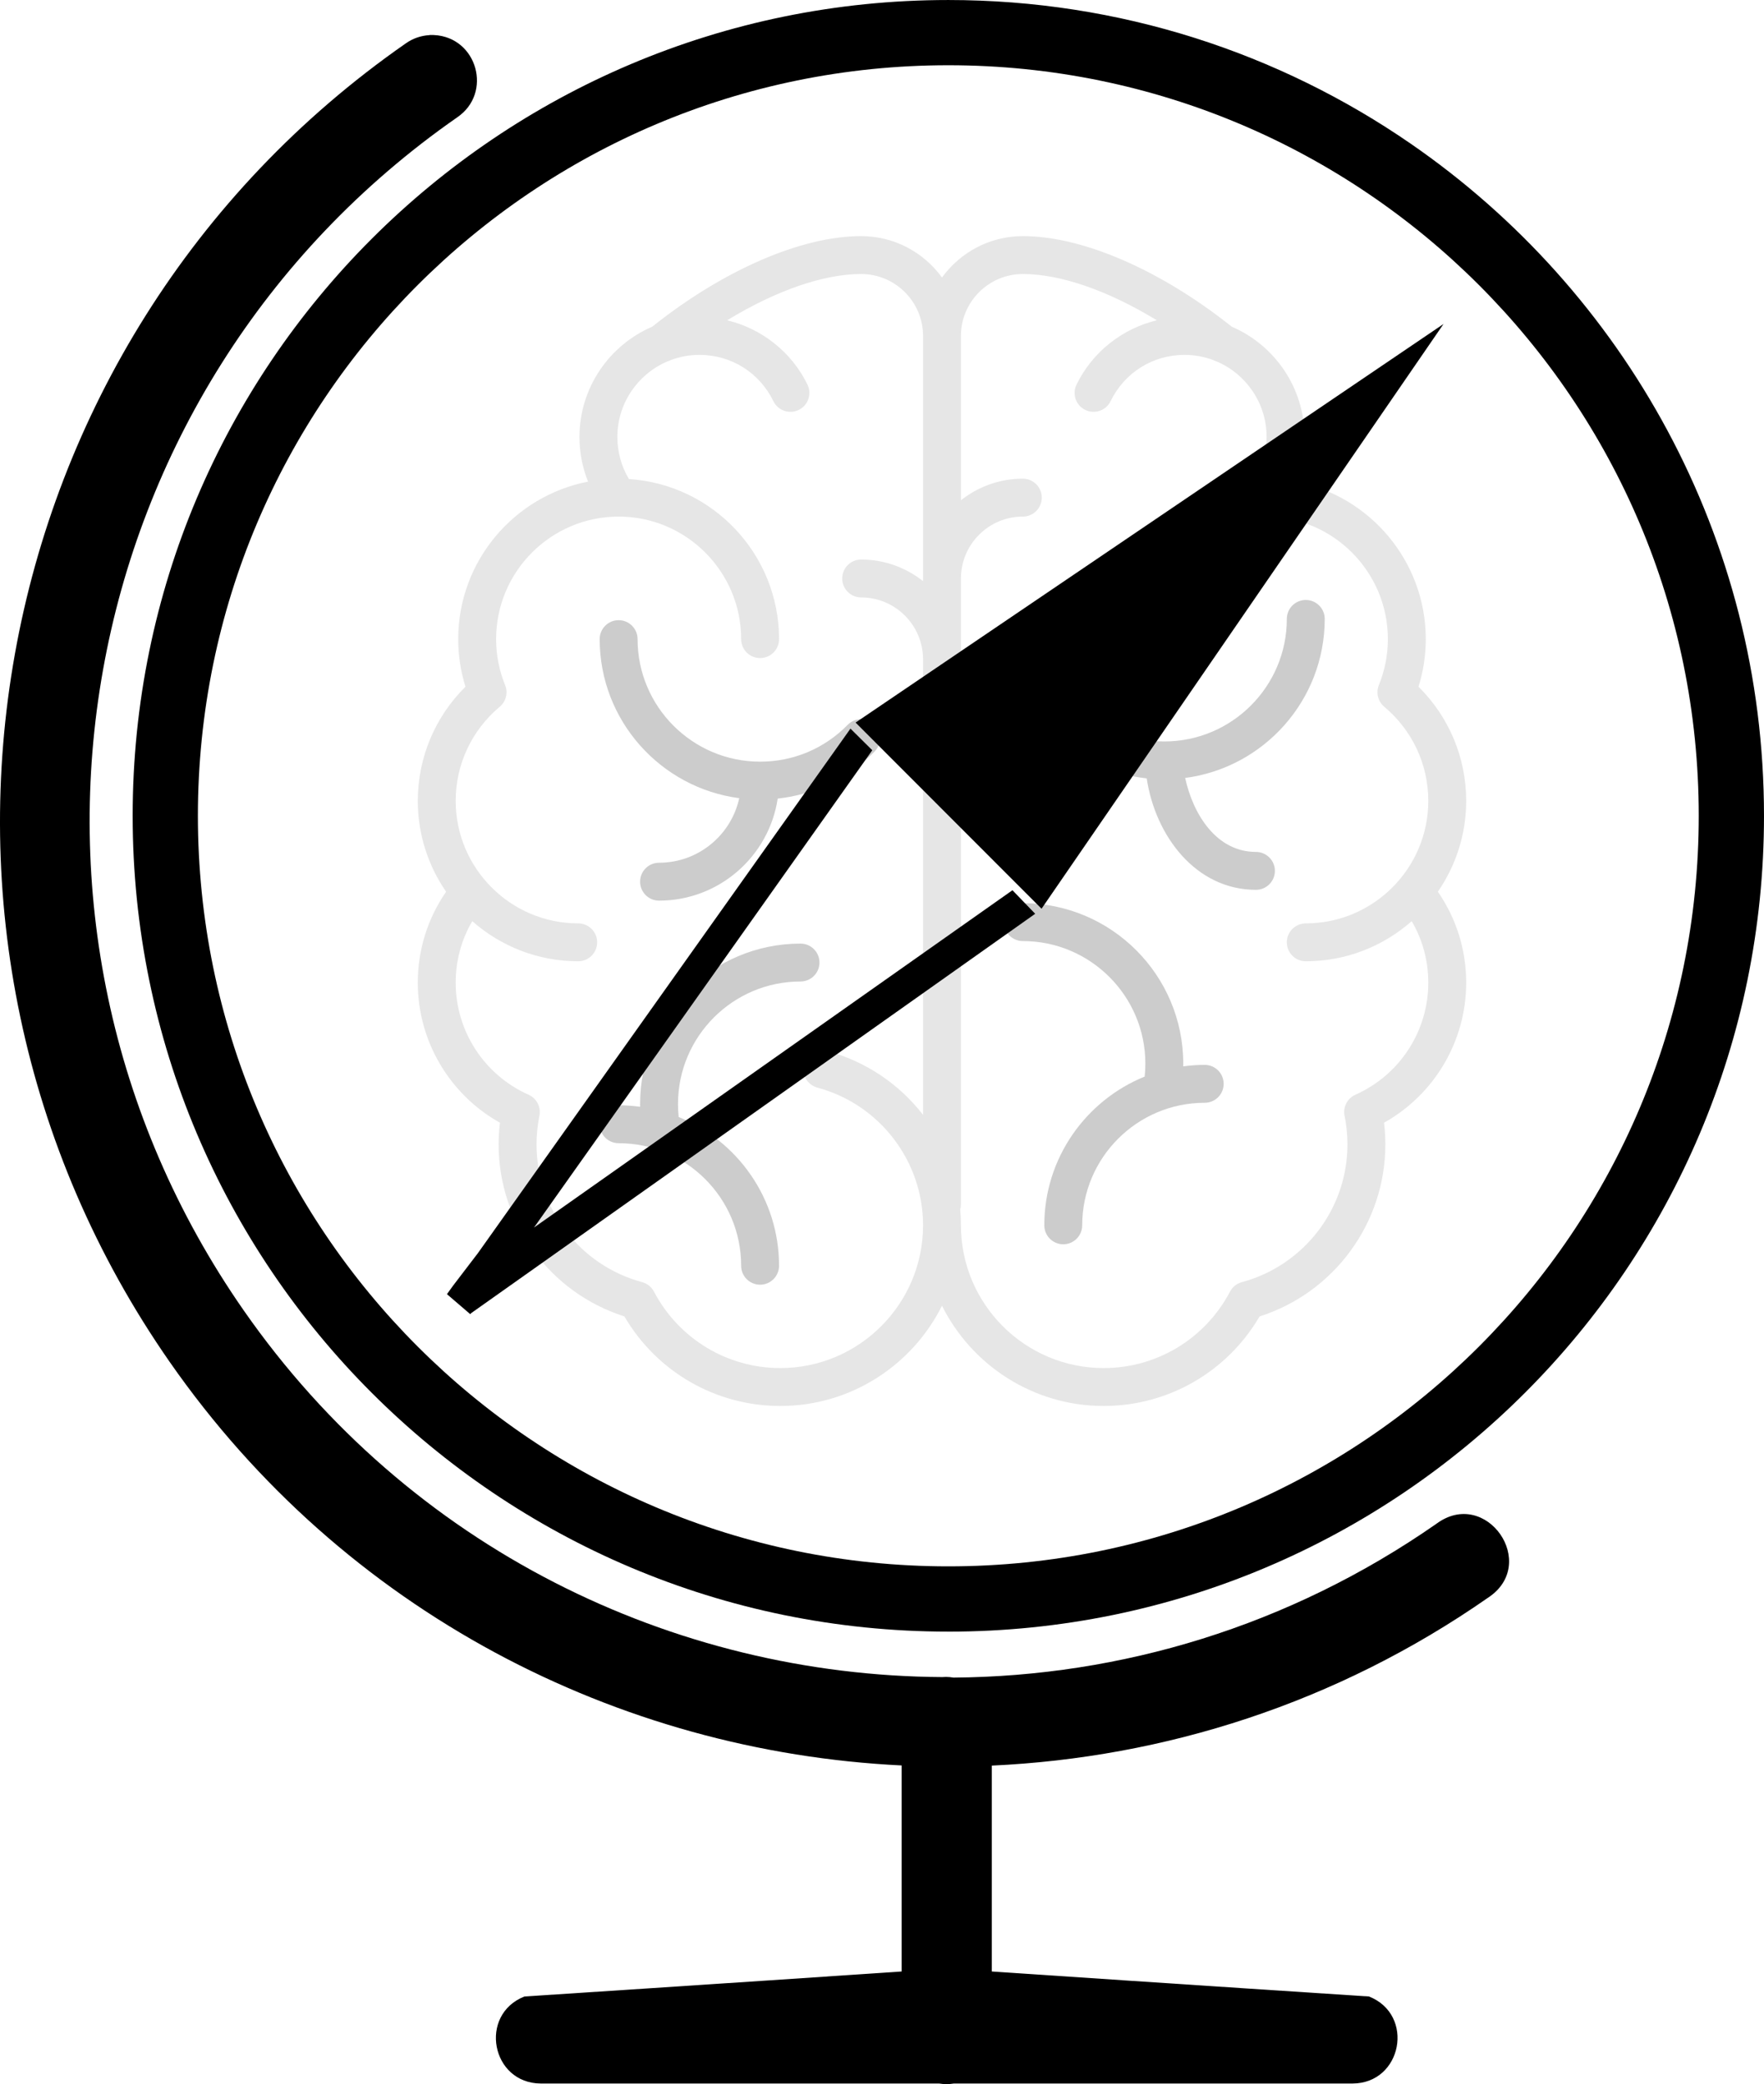
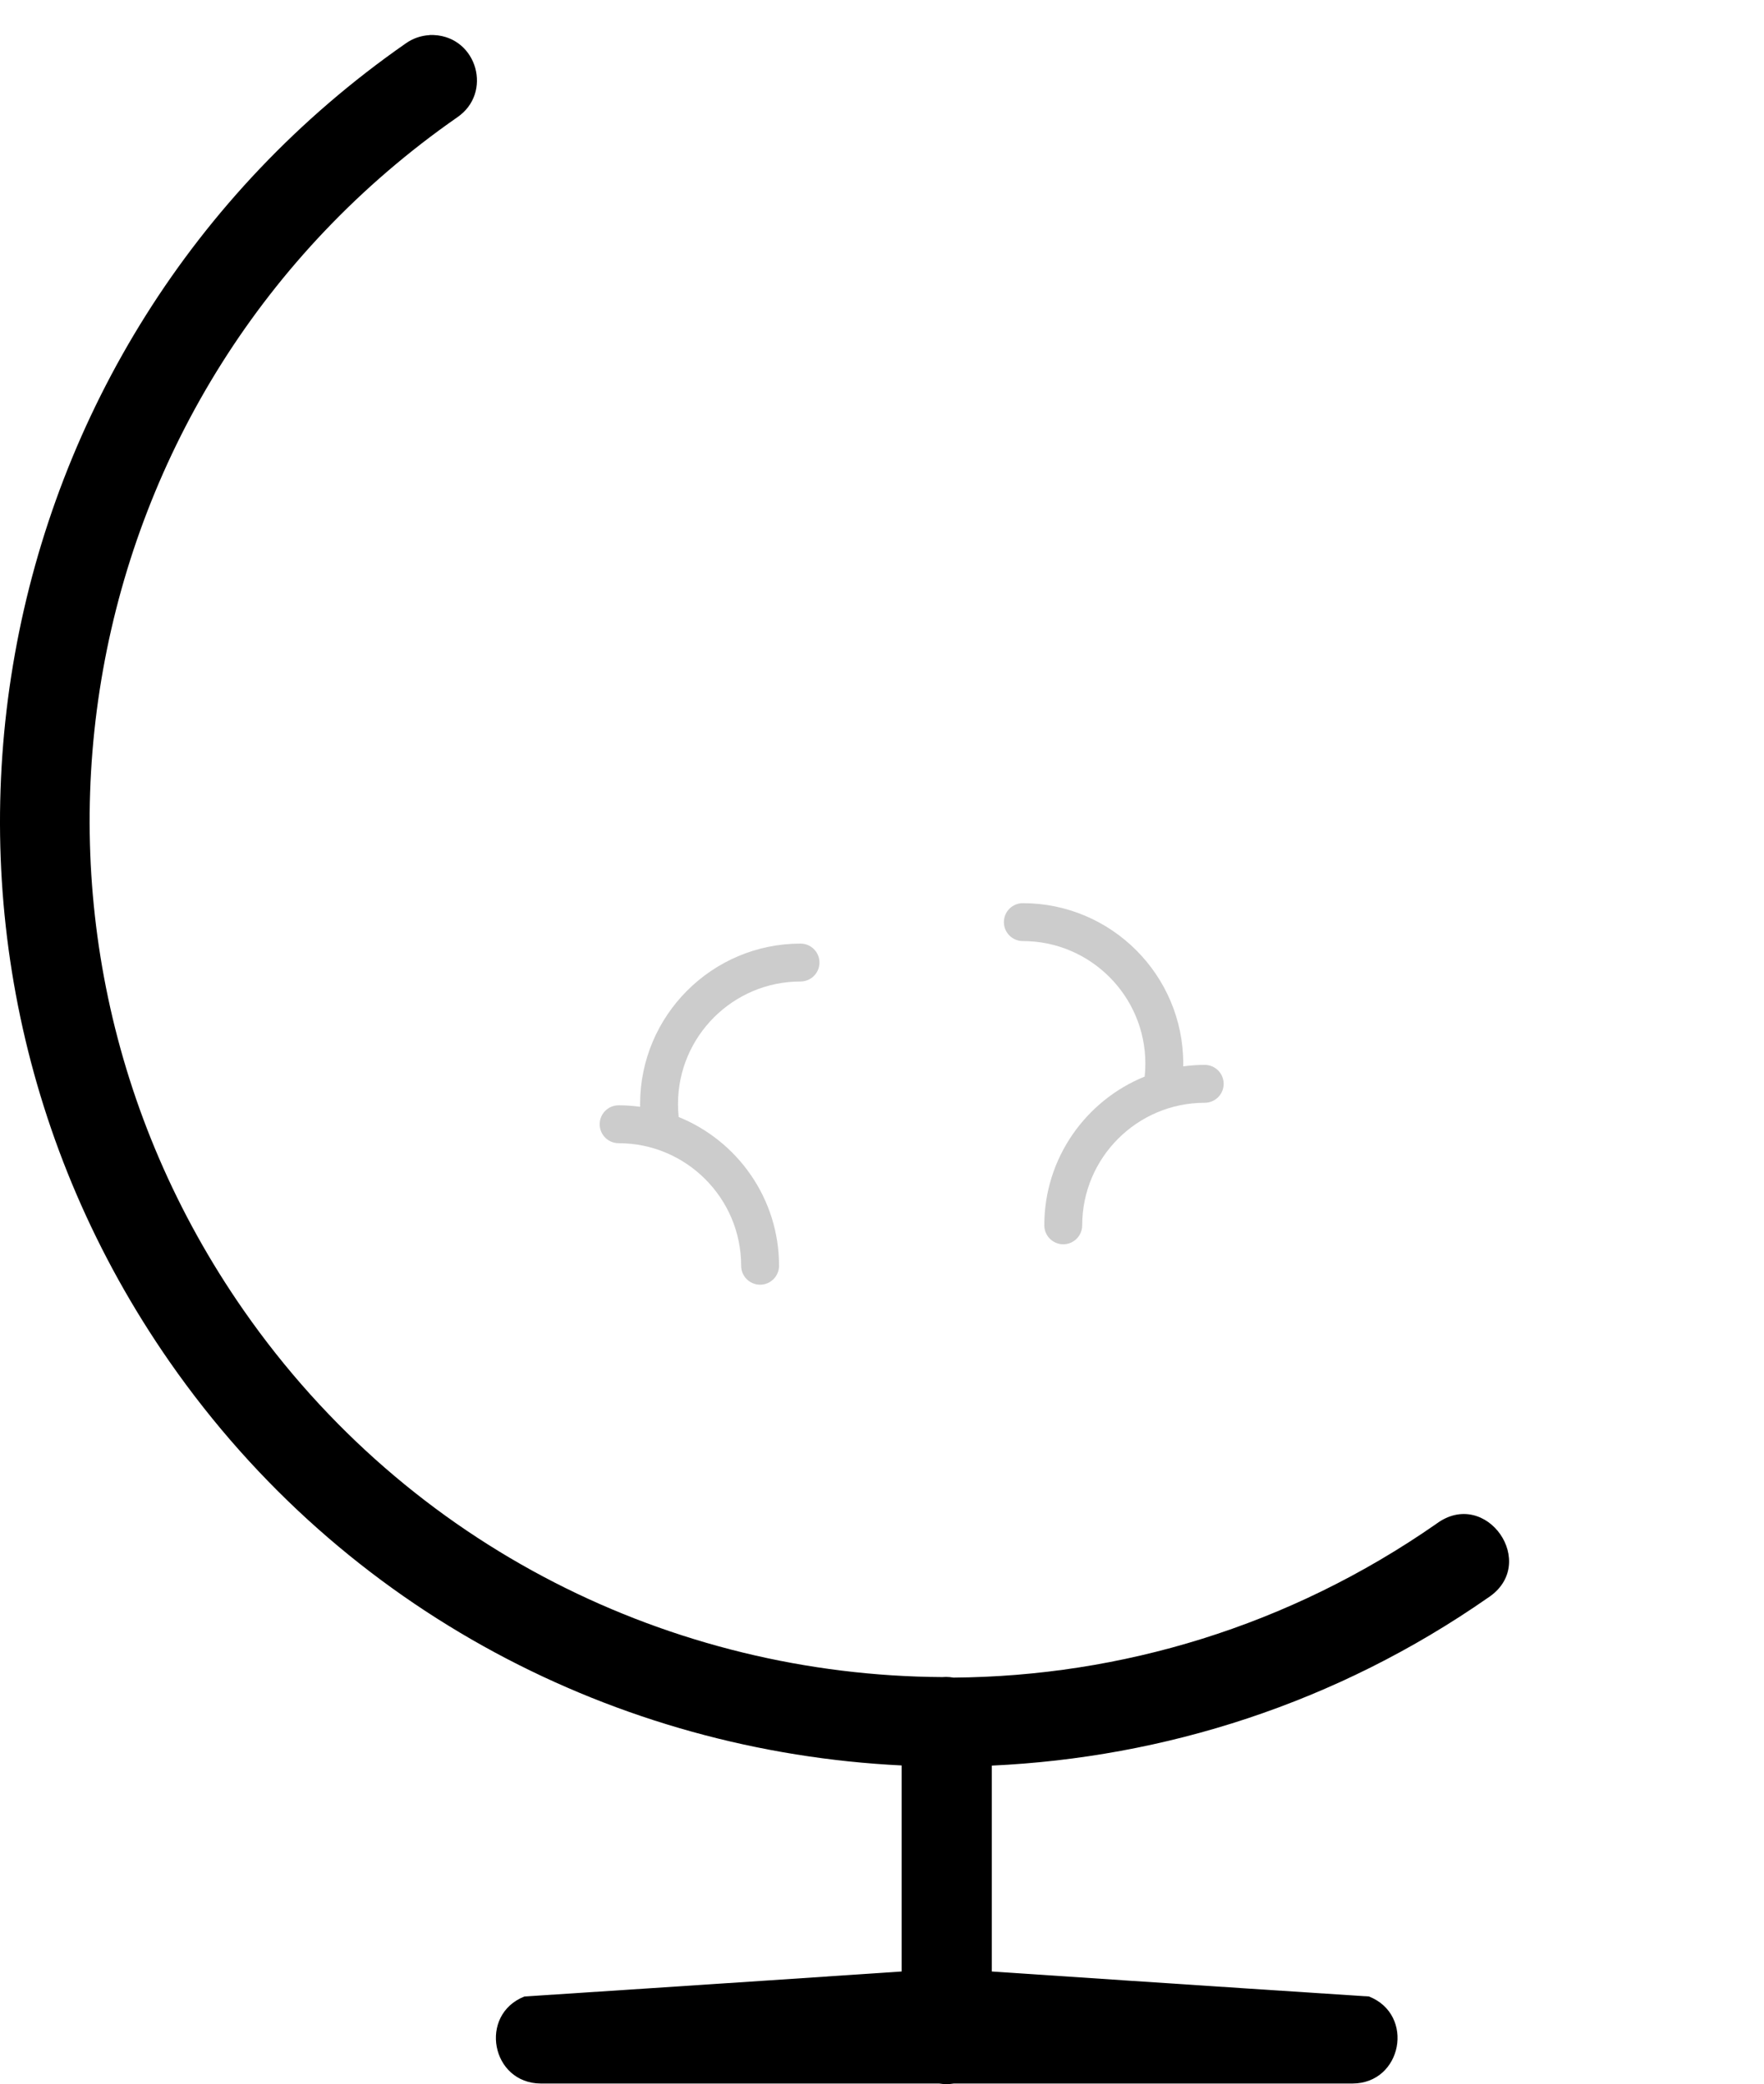
<svg xmlns="http://www.w3.org/2000/svg" xmlns:ns1="http://www.inkscape.org/namespaces/inkscape" xmlns:ns2="http://sodipodi.sourceforge.net/DTD/sodipodi-0.dtd" width="99.154mm" height="117.128mm" viewBox="0 0 99.154 117.128" version="1.1" id="svg5" xml:space="preserve" ns1:export-filename="columbus.svg" ns1:export-xdpi="96" ns1:export-ydpi="96" ns2:docname="columbus_alt.svg" ns1:version="1.2 (dc2aedaf03, 2022-05-15)">
  <ns2:namedview id="namedview7" pagecolor="#505050" bordercolor="#eeeeee" borderopacity="1" ns1:showpageshadow="0" ns1:pageopacity="0" ns1:pagecheckerboard="0" ns1:deskcolor="#505050" ns1:document-units="mm" showgrid="false" ns1:zoom="1.4024329" ns1:cx="16.043548" ns1:cy="166.8529" ns1:window-width="1920" ns1:window-height="1050" ns1:window-x="0" ns1:window-y="0" ns1:window-maximized="1" ns1:current-layer="layer1" />
  <defs id="defs2" />
  <g ns1:label="Layer 1" ns1:groupmode="layer" id="layer1" transform="translate(-50.72,-147.386)">
    <path style="line-height:normal;text-indent:0;text-align:start;text-decoration-line:none;text-decoration-style:solid;text-decoration-color:#000000;text-transform:none;isolation:auto;mix-blend-mode:normal;stroke-width:2.535" d="m 74.861,149.36 c -0.485,0.026 -0.953,0.191 -1.347,0.475 -24.096,16.784 -30.037,49.999 -13.253,74.095 9.804,14.074 25.216,21.898 41.139,22.674 v 11.58 c -10.185,0.688 -21.203,1.405 -21.203,1.405 -2.593,1.029 -1.864,4.881 0.926,4.891 h 22.386 c 0.274,0.045 0.553,0.045 0.827,0 h 22.411 c 2.79,-0.011 3.518,-3.862 0.925,-4.891 0,0 -11.019,-0.717 -21.203,-1.405 v -11.571 c 9.682,-0.448 19.356,-3.489 27.886,-9.431 2.916,-1.904 -0.099,-6.233 -2.896,-4.159 -8.294,5.777 -17.76,8.574 -27.144,8.644 -0.139,-0.025 -0.28,-0.037 -0.421,-0.038 -0.069,1.5e-4 -0.139,0.003 -0.208,0.009 -15.119,-0.086 -29.956,-7.24 -39.268,-20.609 -15.218,-21.848 -9.858,-51.822 11.99,-67.04 2.023,-1.364 1.14,-4.518 -1.297,-4.634 -0.084,-0.004 -0.168,-0.004 -0.252,0 z" id="path219" ns2:nodetypes="ccscccccccccccccccscccc" />
-     <path d="m 104.025,235.415 v 0 c 23.299,0 42.181,-18.882 42.181,-42.181 0,-23.299 -18.882,-42.181 -42.181,-42.181 -23.299,0 -42.181,18.882 -42.181,42.181 0,23.299 18.882,42.181 42.181,42.181 z m 0,3.668 v 0 c -25.32,0 -45.848,-20.529 -45.848,-45.848 0,-25.32 20.529,-45.848 45.848,-45.848 9.654,0 18.611,2.984 26,8.081 11.99,8.27 19.849,22.102 19.849,37.768 0,25.32 -20.529,45.848 -45.848,45.848 z m -23.289,-22.709 26.894,-18.957 1.277,1.324 -31.693,22.437 -0.064,0.062 -1.307,-1.122 0.337,-0.468 2.158,-2.826 -2.365,3.255 22.552,-31.744 1.226,1.215 z m 51.124,-50.78 -22.595,32.862 -10.452,-10.461 z" id="path326" style="stroke-width:0.094" ns2:nodetypes="ssssssssssssscccccccccccccccc" />
    <g id="g3514" transform="matrix(0.142,0,0,0.142,70.796,160.656)" style="fill:#000000;fill-opacity:0.2">
      <g id="g3456" style="fill:#000000;fill-opacity:0.2">
-         <path d="M 151.245,222.446 C 148.054,237.039 135.036,248 119.5,248 c -4.142,0 -7.5,3.357 -7.5,7.5 0,4.143 3.358,7.5 7.5,7.5 23.774,0 43.522,-17.557 46.966,-40.386 14.556,-1.574 27.993,-8.06 38.395,-18.677 2.899,-2.959 2.85,-7.708 -0.109,-10.606 -2.958,-2.897 -7.707,-2.851 -10.606,0.108 C 184.947,202.829 172.643,208 159.5,208 132.757,208 111,186.243 111,159.5 c 0,-4.143 -3.358,-7.5 -7.5,-7.5 -4.142,0 -7.5,3.357 -7.5,7.5 0,32.215 24.119,58.884 55.245,62.946 z" id="path3446" style="fill:#000000;fill-opacity:0.2" />
        <path d="m 183,287.5 c 0,-4.143 -3.358,-7.5 -7.5,-7.5 -35.014,0 -63.5,28.486 -63.5,63.5 0,0.362 0.013,0.725 0.019,1.088 C 109.23,344.212 106.39,344 103.5,344 c -4.142,0 -7.5,3.357 -7.5,7.5 0,4.143 3.358,7.5 7.5,7.5 26.743,0 48.5,21.757 48.5,48.5 0,4.143 3.358,7.5 7.5,7.5 4.142,0 7.5,-3.357 7.5,-7.5 0,-26.611 -16.462,-49.437 -39.731,-58.867 -0.178,-1.699 -0.269,-3.418 -0.269,-5.133 0,-26.743 21.757,-48.5 48.5,-48.5 4.142,0 7.5,-3.357 7.5,-7.5 z" id="path3448" style="fill:#000000;fill-opacity:0.2" />
-         <path d="m 439,223.5 c 0,-17.075 -6.82,-33.256 -18.875,-45.156 C 422.034,172.236 423,165.918 423,159.5 423,128.626 400.848,102.841 371.606,97.171 373.841,91.6 375,85.628 375,79.5 375,59.943 363.117,43.113 346.194,35.839 317.999,13.383 287.162,0 263.5,0 250.347,0 238.683,6.468 231.5,16.384 224.317,6.468 212.653,0 199.5,0 175.838,0 145.001,13.383 116.806,35.839 99.883,43.113 88,59.943 88,79.5 88,85.628 89.159,91.6 91.394,97.171 62.152,102.841 40,128.626 40,159.5 c 0,6.418 0.965,12.735 2.875,18.844 C 30.82,190.244 24,206.425 24,223.5 c 0,13.348 4.149,25.741 11.213,35.975 C 27.872,270.087 24,282.466 24,295.5 c 0,23.088 12.587,44.242 32.516,55.396 -0.343,2.852 -0.516,5.73 -0.516,8.604 0,31.144 20.315,58.679 49.79,68.063 12.821,21.942 36.175,35.437 61.71,35.437 27.995,0 52.269,-16.181 64,-39.674 11.731,23.493 36.005,39.674 64,39.674 25.535,0 48.889,-13.495 61.71,-35.437 29.475,-9.385 49.79,-36.92 49.79,-68.063 0,-2.874 -0.173,-5.752 -0.516,-8.604 C 426.413,339.742 439,318.588 439,295.5 439,282.466 435.128,270.087 427.787,259.475 434.851,249.241 439,236.848 439,223.5 Z M 167.5,448 c -21.029,0 -40.191,-11.594 -50.009,-30.256 -0.973,-1.849 -2.671,-3.208 -4.688,-3.751 C 88.19,407.369 71,384.961 71,359.5 c 0,-3.81 0.384,-7.626 1.141,-11.344 0.702,-3.447 -1.087,-6.92 -4.302,-8.35 C 50.32,332.018 39,314.626 39,295.5 39,286.801 41.256,278.486 45.561,271.121 56.757,280.992 71.436,287 87.5,287 91.642,287 95,283.643 95,279.5 95,275.357 91.642,272 87.5,272 60.757,272 39,250.243 39,223.5 c 0,-14.396 6.352,-27.964 17.428,-37.221 2.5,-2.09 3.365,-5.555 2.14,-8.574 C 56.2,171.869 55,165.744 55,159.5 55,132.757 76.757,111 103.5,111 c 26.743,0 48.5,21.757 48.5,48.5 0,4.143 3.358,7.5 7.5,7.5 4.142,0 7.5,-3.357 7.5,-7.5 C 167,125.858 140.698,98.257 107.579,96.145 104.577,91.127 103,85.421 103,79.5 c 0,-13.369 8.116,-24.875 19.678,-29.859 0.447,-0.133 0.885,-0.307 1.308,-0.527 C 127.568,47.752 131.447,47 135.5,47 c 12.557,0 23.767,7.021 29.256,18.325 1.81,3.727 6.298,5.281 10.023,3.47 3.726,-1.809 5.28,-6.296 3.47,-10.022 C 171.983,45.87 160.124,36.596 146.467,33.311 165.609,21.631 184.454,15 199.5,15 213.009,15 224,25.99 224,39.5 v 97.051 C 217.261,131.205 208.75,128 199.5,128 c -4.142,0 -7.5,3.357 -7.5,7.5 0,4.143 3.358,7.5 7.5,7.5 13.509,0 24.5,10.99 24.5,24.5 v 180.279 c -9.325,-12.031 -22.471,-21.111 -37.935,-25.266 -3.999,-1.071 -8.114,1.297 -9.189,5.297 -1.075,4.001 1.297,8.115 5.297,9.189 C 206.8,343.616 224,366.027 224,391.5 224,422.654 198.654,448 167.5,448 Z M 395.161,339.807 c -3.215,1.43 -5.004,4.902 -4.302,8.35 0.757,3.718 1.141,7.534 1.141,11.344 0,25.461 -17.19,47.869 -41.803,54.493 -2.017,0.543 -3.716,1.902 -4.688,3.751 C 335.691,436.406 316.529,448 295.5,448 264.346,448 239,422.654 239,391.5 c 0,-2.109 -0.098,-4.2 -0.281,-6.271 0.178,-0.641 0.281,-1.314 0.281,-2.012 V 135.5 c 0,-13.51 10.991,-24.5 24.5,-24.5 4.142,0 7.5,-3.357 7.5,-7.5 0,-4.143 -3.358,-7.5 -7.5,-7.5 -9.25,0 -17.761,3.205 -24.5,8.551 V 39.5 C 239,25.99 249.991,15 263.5,15 c 15.046,0 33.891,6.631 53.033,18.311 -13.657,3.284 -25.516,12.559 -31.782,25.462 -1.81,3.727 -0.256,8.214 3.47,10.022 3.726,1.81 8.213,0.257 10.023,-3.47 C 303.733,54.021 314.943,47 327.5,47 c 4.053,0 7.933,0.752 11.514,2.114 0.422,0.22 0.86,0.393 1.305,0.526 C 351.883,54.624 360,66.13 360,79.5 c 0,5.921 -1.577,11.627 -4.579,16.645 C 322.302,98.257 296,125.858 296,159.5 c 0,4.143 3.358,7.5 7.5,7.5 4.142,0 7.5,-3.357 7.5,-7.5 0,-26.743 21.757,-48.5 48.5,-48.5 26.743,0 48.5,21.757 48.5,48.5 0,6.244 -1.2,12.369 -3.567,18.205 -1.225,3.02 -0.36,6.484 2.14,8.574 11.075,9.257 17.427,22.825 17.427,37.221 0,26.743 -21.757,48.5 -48.5,48.5 -4.142,0 -7.5,3.357 -7.5,7.5 0,4.143 3.358,7.5 7.5,7.5 16.064,0 30.743,-6.008 41.939,-15.879 4.306,7.365 6.561,15.68 6.561,24.379 0,19.126 -11.32,36.518 -28.839,44.307 z" id="path3450" style="fill:#000000;fill-opacity:0.1" />
-         <path d="m 355.778,243.722 c -15.536,0 -24.832,-14.683 -28.023,-29.276 C 358.881,210.384 383,183.715 383,151.5 c 0,-4.143 -3.358,-7.5 -7.5,-7.5 -4.142,0 -7.5,3.357 -7.5,7.5 0,26.743 -21.757,48.5 -48.5,48.5 -13.143,0 -25.447,-5.171 -34.646,-14.561 -2.898,-2.958 -7.647,-3.007 -10.606,-0.108 -2.959,2.899 -3.008,7.647 -0.109,10.606 10.402,10.617 23.839,17.103 38.395,18.677 3.444,22.829 19.47,44.108 43.244,44.108 4.142,0 7.5,-3.357 7.5,-7.5 0,-4.143 -3.358,-7.5 -7.5,-7.5 z" id="path3452" style="fill:#000000;fill-opacity:0.2" ns2:nodetypes="scsssscsccsss" />
        <path d="m 335.5,328 c -2.89,0 -5.73,0.212 -8.519,0.588 0.006,-0.363 0.019,-0.726 0.019,-1.088 0,-35.014 -28.486,-63.5 -63.5,-63.5 -4.142,0 -7.5,3.357 -7.5,7.5 0,4.143 3.358,7.5 7.5,7.5 26.743,0 48.5,21.757 48.5,48.5 0,1.714 -0.091,3.434 -0.269,5.133 C 288.462,342.063 272,364.889 272,391.5 c 0,4.143 3.358,7.5 7.5,7.5 4.142,0 7.5,-3.357 7.5,-7.5 0,-26.743 21.757,-48.5 48.5,-48.5 4.142,0 7.5,-3.357 7.5,-7.5 0,-4.143 -3.358,-7.5 -7.5,-7.5 z" id="path3454" style="fill:#000000;fill-opacity:0.2" />
      </g>
      <g id="g3458" style="fill:#000000;fill-opacity:0.2">
</g>
      <g id="g3460" style="fill:#000000;fill-opacity:0.2">
</g>
      <g id="g3462" style="fill:#000000;fill-opacity:0.2">
</g>
      <g id="g3464" style="fill:#000000;fill-opacity:0.2">
</g>
      <g id="g3466" style="fill:#000000;fill-opacity:0.2">
</g>
      <g id="g3468" style="fill:#000000;fill-opacity:0.2">
</g>
      <g id="g3470" style="fill:#000000;fill-opacity:0.2">
</g>
      <g id="g3472" style="fill:#000000;fill-opacity:0.2">
</g>
      <g id="g3474" style="fill:#000000;fill-opacity:0.2">
</g>
      <g id="g3476" style="fill:#000000;fill-opacity:0.2">
</g>
      <g id="g3478" style="fill:#000000;fill-opacity:0.2">
</g>
      <g id="g3480" style="fill:#000000;fill-opacity:0.2">
</g>
      <g id="g3482" style="fill:#000000;fill-opacity:0.2">
</g>
      <g id="g3484" style="fill:#000000;fill-opacity:0.2">
</g>
      <g id="g3486" style="fill:#000000;fill-opacity:0.2">
</g>
    </g>
  </g>
  <style type="text/css" id="style139">
	.st0{fill:#BB9645;}
	.st1{fill:#0A0B0B;}
	.st2{fill:#FFFFFF;}
	.st3{fill:#231F20;}
	.st4{fill:url(#SVGID_1_);}
	.st5{fill:url(#SVGID_2_);}
	.st6{fill:url(#SVGID_3_);}
	.st7{fill:url(#SVGID_4_);}
	.st8{fill:url(#SVGID_5_);}
	.st9{fill:url(#SVGID_6_);}
	.st10{fill:url(#SVGID_7_);}
	.st11{fill:url(#SVGID_8_);}
	.st12{fill:url(#SVGID_9_);}
	.st13{fill:url(#SVGID_10_);}
	.st14{fill:url(#SVGID_11_);}
	.st15{fill:#1B1B1B;}
	.st16{fill:url(#SVGID_12_);}
	.st17{fill:url(#SVGID_13_);}
	.st18{fill:url(#SVGID_14_);}
	.st19{fill:url(#SVGID_15_);}
	.st20{fill:url(#SVGID_16_);}
	.st21{fill:url(#SVGID_17_);}
	.st22{fill:url(#SVGID_18_);}
	.st23{fill:url(#SVGID_19_);}
	.st24{fill:url(#SVGID_20_);}
	.st25{fill:url(#SVGID_21_);}
	.st26{fill:url(#SVGID_22_);}
</style>
</svg>